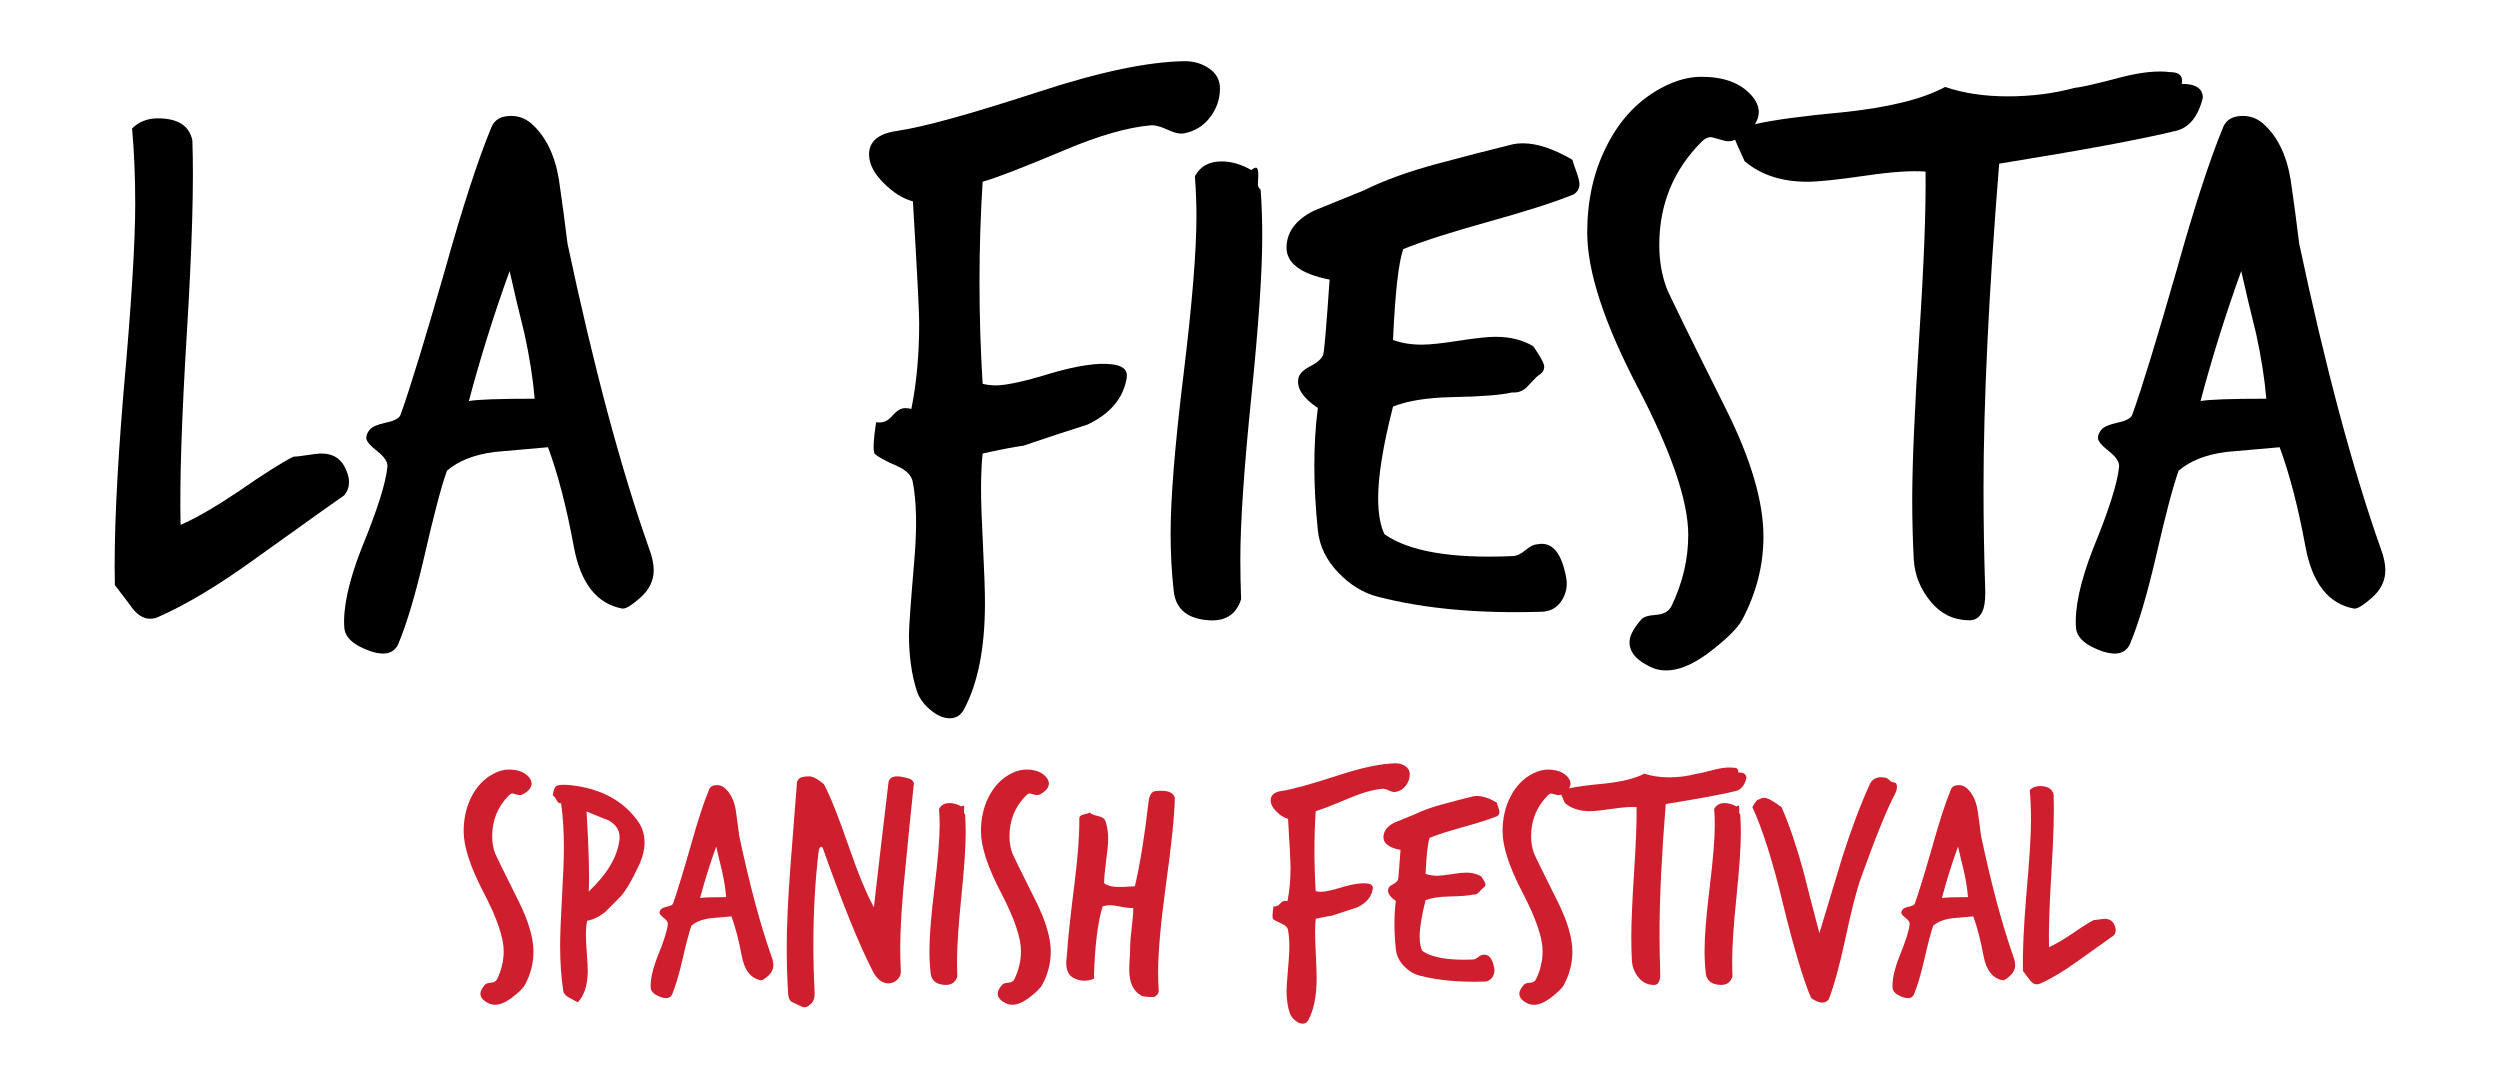
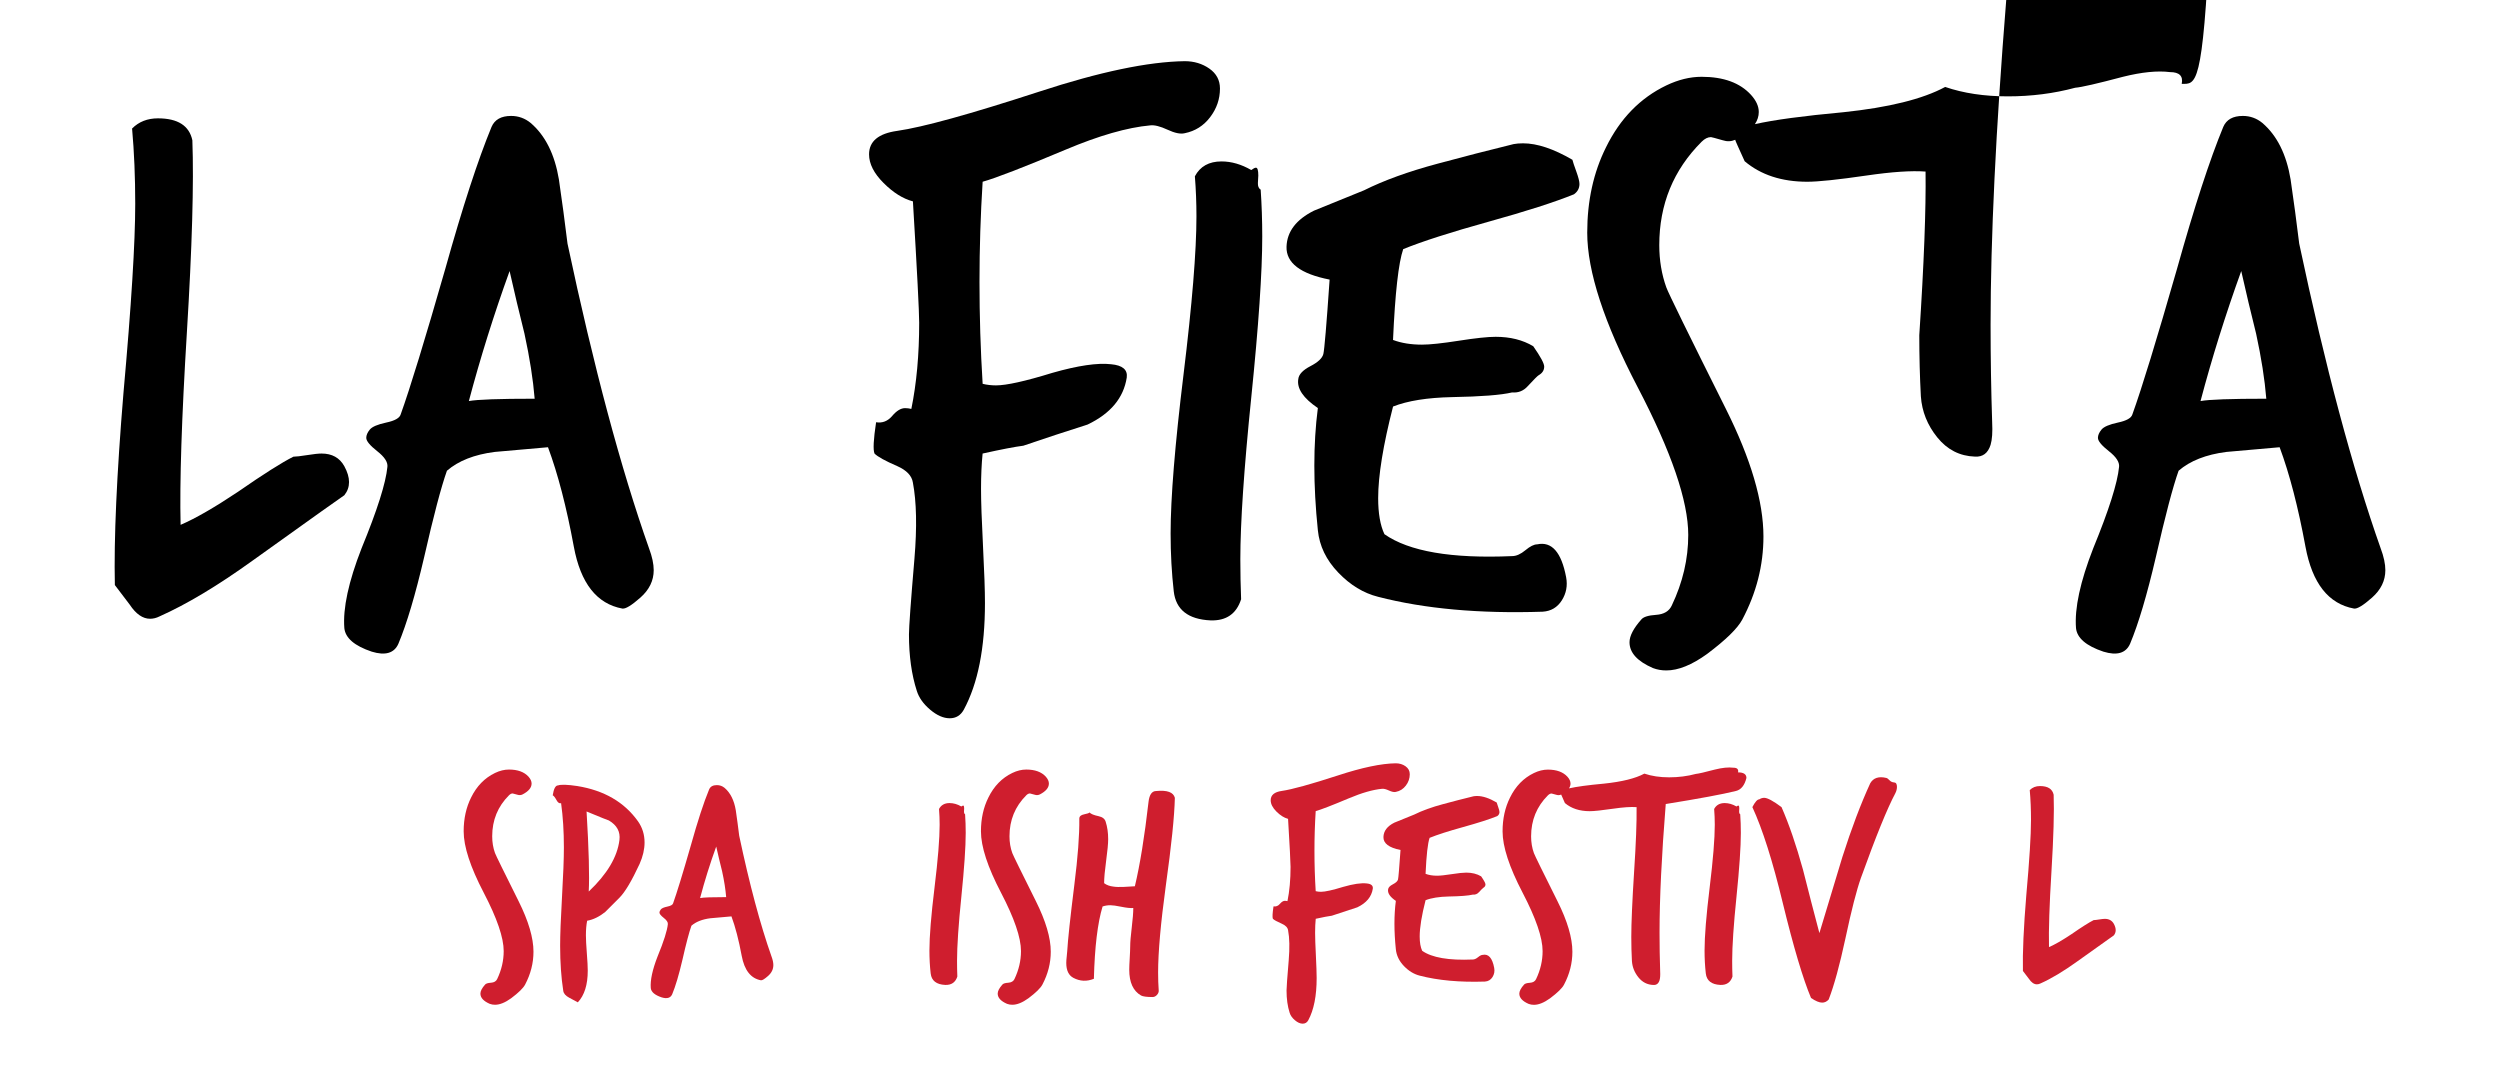
<svg xmlns="http://www.w3.org/2000/svg" version="1.1" id="Layer_1" x="0px" y="0px" viewBox="0 0 841.89 365.33" style="enable-background:new 0 0 841.89 365.33;" xml:space="preserve">
  <style type="text/css">
	.st0{fill:#CF1E2E;}
</style>
  <g>
    <g>
      <path d="M115.96,166.77c-0.35,0.18-10.64,7.51-30.86,21.99c-11.78,8.48-22.25,14.75-31.39,18.82c-1.06,0.53-2.11,0.79-3.17,0.79    c-2.46,0-4.75-1.58-6.85-4.75c-3.17-4.23-4.84-6.42-5.01-6.6c-0.35-15.49,0.61-37.07,2.9-64.72c2.64-29.41,3.96-50.63,3.96-63.66    c0-8.98-0.35-17.43-1.06-25.36c2.28-2.29,5.18-3.43,8.7-3.43c6.68,0,10.55,2.46,11.6,7.39c0.53,14.42-0.09,36-1.85,64.75    c-1.76,28.75-2.46,50.33-2.11,64.75c4.92-2.11,11.34-5.8,19.25-11.08c8.61-5.97,14.86-9.93,18.73-11.87    c0.88,0,2.41-0.18,4.61-0.53c2.2-0.35,3.82-0.53,4.88-0.53c3.52,0,6.07,1.41,7.65,4.24C118.07,160.86,118.07,164.13,115.96,166.77    z" />
      <path d="M218.56,184.64c1.06,2.82,1.58,5.27,1.58,7.38c0,3.52-1.5,6.59-4.49,9.23c-2.99,2.64-5.01,3.86-6.06,3.69    c-8.62-1.58-14.07-8.53-16.35-20.84c-2.46-13.36-5.37-24.53-8.7-33.49c-5.98,0.53-11.96,1.06-17.94,1.58    c-6.86,0.88-12.22,2.99-16.09,6.33c-1.94,5.45-4.49,15.12-7.65,29.01c-2.99,12.83-5.9,22.59-8.71,29.28    c-1.41,3.16-4.4,4.04-8.96,2.64c-5.8-1.94-8.88-4.58-9.23-7.91c-0.53-6.68,1.41-15.65,5.8-26.9c5.28-12.84,8.18-21.98,8.7-27.43    c0.18-1.58-0.97-3.34-3.43-5.27c-2.46-1.94-3.69-3.43-3.69-4.49c0-0.88,0.39-1.8,1.18-2.77c0.79-0.97,2.64-1.76,5.54-2.38    c2.9-0.61,4.53-1.53,4.88-2.77c3.16-8.79,8.17-25.14,15.03-49.06c5.8-20.74,10.99-36.66,15.56-47.74    c1.06-2.46,3.25-3.69,6.59-3.69c2.46,0,4.66,0.79,6.6,2.38c4.92,4.22,8.08,10.55,9.49,18.99c1.06,7.21,2.02,14.42,2.9,21.63    C199.92,123.54,209.06,157.74,218.56,184.64z M180.05,134.27c-0.53-6.5-1.67-13.8-3.43-21.89c-1.76-7.03-3.43-14.06-5.01-21.1    c-5.28,14.6-9.85,29.19-13.72,43.78C160.71,134.53,168.09,134.27,180.05,134.27z" />
      <path d="M410.83,29.82c0,3.52-1.1,6.73-3.3,9.63c-2.2,2.9-5.05,4.7-8.57,5.41c-1.41,0.35-3.34-0.04-5.8-1.19    c-2.46-1.14-4.4-1.62-5.8-1.45c-7.74,0.7-17.24,3.43-28.49,8.17c-14.24,5.98-23.56,9.59-27.96,10.81    c-0.7,11.08-1.06,22.33-1.06,33.76c0,11.43,0.35,22.86,1.06,34.29c1.41,0.35,2.9,0.53,4.49,0.53c3.51,0,9.84-1.4,18.99-4.22    c8.61-2.46,15.21-3.43,19.78-2.9c3.86,0.35,5.62,1.85,5.27,4.48c-1.06,6.86-5.45,12.13-13.19,15.83    c-7.21,2.29-14.42,4.66-21.63,7.12c-2.82,0.36-7.38,1.23-13.72,2.64c-0.35,3.52-0.53,7.47-0.53,11.87    c0,4.22,0.22,10.64,0.66,19.26c0.44,8.61,0.66,15.03,0.66,19.25c0,15.12-2.37,27.07-7.12,35.87c-1.06,1.93-2.64,2.9-4.75,2.9    s-4.31-0.97-6.59-2.9c-2.29-1.94-3.78-4.05-4.49-6.33c-1.76-5.45-2.64-11.78-2.64-18.99c0-2.46,0.61-10.99,1.85-25.58    c0.88-10.55,0.7-19.07-0.53-25.58c-0.35-2.29-2.11-4.13-5.27-5.54c-4.05-1.75-6.59-3.16-7.65-4.22    c-0.53-1.23-0.35-4.75,0.53-10.55c2.11,0.35,3.91-0.35,5.41-2.11c1.49-1.76,2.94-2.64,4.35-2.64c0.7,0,1.41,0.09,2.11,0.26    c1.76-8.61,2.64-18.28,2.64-29.01c0-3.69-0.7-17.32-2.11-40.88c-3.34-0.88-6.64-2.94-9.89-6.2c-3.26-3.25-4.88-6.46-4.88-9.63    c0-4.39,3.16-7.03,9.49-7.91c8.61-1.23,24.53-5.63,47.74-13.19c20.39-6.68,36.75-10.11,49.06-10.28c3.17,0,5.93,0.84,8.31,2.5    C409.64,24.77,410.83,27.01,410.83,29.82z" />
      <path d="M424.54,63.85c0.35,5.1,0.53,10.38,0.53,15.83c0,11.96-1.23,29.98-3.69,54.07c-2.46,24.09-3.69,42.29-3.69,54.6    c0,4.58,0.09,9.05,0.26,13.45c-1.58,4.92-5.01,7.29-10.28,7.12c-7.56-0.35-11.69-3.61-12.4-9.76c-0.7-6.15-1.06-12.66-1.06-19.52    c0-11.96,1.45-29.8,4.35-53.54c2.9-23.74,4.35-41.49,4.35-53.28c0-4.57-0.18-9.05-0.53-13.45c1.76-3.34,4.75-5.01,8.97-5.01    c3.34,0,6.68,0.97,10.02,2.9c0.7-0.53,1.23-0.79,1.58-0.79c0.53,0,0.79,0.88,0.79,2.64c-0.18,2.11-0.18,3.34,0,3.69    C423.92,63.32,424.19,63.67,424.54,63.85z" />
      <path d="M530.04,65.43c-6.51,2.64-16.09,5.72-28.75,9.23c-12.66,3.52-22.25,6.59-28.75,9.23c-1.58,4.57-2.73,14.77-3.43,30.59    c2.81,1.06,6.07,1.58,9.76,1.58c2.64,0,6.76-0.44,12.4-1.32c5.63-0.88,9.76-1.32,12.4-1.32c4.92,0,9.14,1.06,12.66,3.17    c2.46,3.52,3.69,5.8,3.69,6.86c0,1.23-0.62,2.2-1.85,2.9c-0.35,0.18-1.58,1.41-3.69,3.69c-1.41,1.58-3.17,2.29-5.27,2.11    c-3.7,0.88-10.46,1.41-20.31,1.58c-8.26,0.18-14.86,1.23-19.78,3.17c-3.34,13.01-5.01,23.3-5.01,30.86c0,5.1,0.7,9.15,2.11,12.13    c8.26,5.8,22.59,8.27,42.99,7.38c1.4,0,2.9-0.66,4.48-1.98s2.9-1.98,3.96-1.98c4.92-1.06,8.17,2.64,9.76,11.08    c0.53,2.82,0.04,5.41-1.45,7.78c-1.5,2.37-3.65,3.65-6.46,3.82c-21.28,0.7-39.74-0.97-55.39-5.01c-4.93-1.23-9.41-3.96-13.45-8.18    c-4.05-4.22-6.33-8.96-6.86-14.24c-1.58-15.3-1.58-29.01,0-41.15c-4.93-3.34-7.12-6.59-6.59-9.76c0.17-1.58,1.54-3.03,4.09-4.35    c2.55-1.32,4-2.68,4.35-4.09c0.35-1.41,1.06-9.76,2.11-25.06c-9.85-1.93-14.68-5.62-14.51-11.08c0.17-5.1,3.25-9.14,9.23-12.13    c5.63-2.28,11.25-4.57,16.88-6.86c6.68-3.34,14.94-6.33,24.79-8.97c8.44-2.28,16.97-4.48,25.58-6.59    c0.88-0.17,1.93-0.26,3.17-0.26c4.75,0,10.28,1.85,16.62,5.54c0.17,0.7,0.61,2.02,1.32,3.96c0.7,1.94,1.06,3.34,1.06,4.22    C531.88,63.41,531.27,64.55,530.04,65.43z" />
-       <path d="M734.71,28.24c0.53-2.64-0.79-3.96-3.96-3.96c-4.22-0.53-9.49,0-15.83,1.58c-8.62,2.29-13.98,3.52-16.09,3.69    c-7.21,1.94-14.77,2.9-22.68,2.9s-14.95-1.06-21.1-3.17c-7.56,4.08-18.99,6.91-34.29,8.51c-13.45,1.24-23.37,2.57-29.78,4.02    c0.85-1.29,1.3-2.65,1.3-4.09c0-1.93-0.88-3.86-2.64-5.8c-3.7-4.04-9.23-6.06-16.62-6.06c-3.87,0-7.83,0.97-11.87,2.9    c-8.79,4.22-15.56,11.16-20.31,20.83c-4.22,8.44-6.33,18.03-6.33,28.75c0,13.01,5.67,30.38,17.01,52.09    c11.34,21.72,17.01,38.29,17.01,49.71c0,8.09-1.85,16-5.54,23.74c-0.88,1.93-2.64,2.99-5.27,3.17c-2.64,0.17-4.31,0.7-5.01,1.58    c-2.64,2.99-3.96,5.54-3.96,7.65c0,3.52,2.64,6.42,7.91,8.7c1.4,0.53,2.9,0.79,4.48,0.79c4.04,0,8.61-1.85,13.72-5.54    c6.33-4.75,10.28-8.62,11.87-11.6c4.75-8.97,7.12-18.28,7.12-27.96c0-11.78-4.22-26.11-12.66-42.99    c-12.66-25.32-19.34-38.94-20.04-40.88c-1.58-4.39-2.38-9.14-2.38-14.24c0-13.72,4.75-25.32,14.24-34.81    c1.06-1.06,2.11-1.58,3.17-1.58c0.17,0,1.49,0.35,3.95,1.06c1.49,0.49,2.89,0.43,4.23-0.17c0,0.02-0.01,0.03-0.01,0.05    c0,0.18,1.06,2.57,3.17,7.18c5.45,4.61,12.48,6.91,21.1,6.91c3.69,0,10.37-0.7,20.04-2.11c8.44-1.23,15.04-1.67,19.78-1.32    c0.17,12.66-0.53,31.03-2.11,55.12c-1.58,25.14-2.38,43.52-2.38,55.12c0,7.21,0.18,14.07,0.53,20.57c0.35,5.1,2.2,9.71,5.54,13.84    c3.34,4.13,7.56,6.29,12.66,6.46c2.64,0.17,4.39-1.14,5.28-3.96c0.53-1.76,0.7-4.31,0.53-7.65c-0.35-10.72-0.53-21.63-0.53-32.71    c0-29.18,1.75-65.67,5.27-109.45c28.31-4.57,48.18-8.26,59.61-11.08c4.39-1.06,7.38-4.75,8.97-11.08    C741.83,29.82,739.45,28.24,734.71,28.24z" />
+       <path d="M734.71,28.24c0.53-2.64-0.79-3.96-3.96-3.96c-4.22-0.53-9.49,0-15.83,1.58c-8.62,2.29-13.98,3.52-16.09,3.69    c-7.21,1.94-14.77,2.9-22.68,2.9s-14.95-1.06-21.1-3.17c-7.56,4.08-18.99,6.91-34.29,8.51c-13.45,1.24-23.37,2.57-29.78,4.02    c0.85-1.29,1.3-2.65,1.3-4.09c0-1.93-0.88-3.86-2.64-5.8c-3.7-4.04-9.23-6.06-16.62-6.06c-3.87,0-7.83,0.97-11.87,2.9    c-8.79,4.22-15.56,11.16-20.31,20.83c-4.22,8.44-6.33,18.03-6.33,28.75c0,13.01,5.67,30.38,17.01,52.09    c11.34,21.72,17.01,38.29,17.01,49.71c0,8.09-1.85,16-5.54,23.74c-0.88,1.93-2.64,2.99-5.27,3.17c-2.64,0.17-4.31,0.7-5.01,1.58    c-2.64,2.99-3.96,5.54-3.96,7.65c0,3.52,2.64,6.42,7.91,8.7c1.4,0.53,2.9,0.79,4.48,0.79c4.04,0,8.61-1.85,13.72-5.54    c6.33-4.75,10.28-8.62,11.87-11.6c4.75-8.97,7.12-18.28,7.12-27.96c0-11.78-4.22-26.11-12.66-42.99    c-12.66-25.32-19.34-38.94-20.04-40.88c-1.58-4.39-2.38-9.14-2.38-14.24c0-13.72,4.75-25.32,14.24-34.81    c1.06-1.06,2.11-1.58,3.17-1.58c0.17,0,1.49,0.35,3.95,1.06c1.49,0.49,2.89,0.43,4.23-0.17c0,0.02-0.01,0.03-0.01,0.05    c0,0.18,1.06,2.57,3.17,7.18c5.45,4.61,12.48,6.91,21.1,6.91c3.69,0,10.37-0.7,20.04-2.11c8.44-1.23,15.04-1.67,19.78-1.32    c0.17,12.66-0.53,31.03-2.11,55.12c0,7.21,0.18,14.07,0.53,20.57c0.35,5.1,2.2,9.71,5.54,13.84    c3.34,4.13,7.56,6.29,12.66,6.46c2.64,0.17,4.39-1.14,5.28-3.96c0.53-1.76,0.7-4.31,0.53-7.65c-0.35-10.72-0.53-21.63-0.53-32.71    c0-29.18,1.75-65.67,5.27-109.45c28.31-4.57,48.18-8.26,59.61-11.08c4.39-1.06,7.38-4.75,8.97-11.08    C741.83,29.82,739.45,28.24,734.71,28.24z" />
      <path d="M801.7,184.64c1.06,2.82,1.58,5.27,1.58,7.38c0,3.52-1.5,6.59-4.48,9.23c-2.99,2.64-5.01,3.86-6.07,3.69    c-8.62-1.58-14.07-8.53-16.35-20.84c-2.46-13.36-5.37-24.53-8.7-33.49c-5.98,0.53-11.96,1.06-17.93,1.58    c-6.86,0.88-12.22,2.99-16.09,6.33c-1.94,5.45-4.48,15.12-7.65,29.01c-2.99,12.83-5.89,22.59-8.7,29.28    c-1.41,3.16-4.4,4.04-8.97,2.64c-5.8-1.94-8.88-4.58-9.23-7.91c-0.53-6.68,1.41-15.65,5.8-26.9c5.27-12.84,8.17-21.98,8.7-27.43    c0.17-1.58-0.97-3.34-3.43-5.27c-2.46-1.94-3.69-3.43-3.69-4.49c0-0.88,0.4-1.8,1.19-2.77c0.79-0.97,2.64-1.76,5.54-2.38    c2.9-0.61,4.53-1.53,4.88-2.77c3.17-8.79,8.18-25.14,15.04-49.06c5.8-20.74,10.99-36.66,15.56-47.74    c1.06-2.46,3.25-3.69,6.59-3.69c2.46,0,4.66,0.79,6.59,2.38c4.92,4.22,8.08,10.55,9.49,18.99c1.06,7.21,2.02,14.42,2.9,21.63    C783.06,123.54,792.2,157.74,801.7,184.64z M763.19,134.27c-0.53-6.5-1.67-13.8-3.43-21.89c-1.76-7.03-3.43-14.06-5.01-21.1    c-5.27,14.6-9.85,29.19-13.71,43.78C743.85,134.53,751.23,134.27,763.19,134.27z" />
    </g>
    <g>
      <path class="st0" d="M179.02,263.86c0,1.39-1.01,2.61-3.03,3.66c-0.56,0.28-1.15,0.31-1.78,0.1c-0.98-0.28-1.5-0.42-1.57-0.42    c-0.42,0-0.84,0.21-1.25,0.63c-3.76,3.76-5.64,8.36-5.64,13.79c0,2.02,0.31,3.9,0.94,5.64c0.28,0.77,2.93,6.17,7.94,16.2    c3.34,6.69,5.02,12.37,5.02,17.03c0,3.83-0.94,7.52-2.82,11.08c-0.63,1.18-2.19,2.72-4.7,4.6c-2.02,1.46-3.83,2.19-5.43,2.19    c-0.63,0-1.22-0.1-1.78-0.31c-2.09-0.91-3.14-2.06-3.14-3.45c0-0.84,0.52-1.85,1.57-3.03c0.28-0.35,0.94-0.56,1.99-0.63    c1.04-0.07,1.74-0.49,2.09-1.25c1.46-3.06,2.19-6.2,2.19-9.4c0-4.53-2.25-11.09-6.74-19.7c-4.49-8.6-6.74-15.48-6.74-20.64    c0-4.25,0.84-8.05,2.51-11.39c1.88-3.83,4.56-6.58,8.05-8.26c1.6-0.77,3.17-1.15,4.7-1.15c2.93,0,5.12,0.8,6.58,2.4    C178.67,262.33,179.02,263.1,179.02,263.86z" />
      <path class="st0" d="M215.39,290.93c-2.65,5.71-4.91,9.51-6.79,11.39c-2.93,2.93-4.53,4.53-4.81,4.81    c-2.02,1.6-4.04,2.58-6.06,2.93c-0.28,1.39-0.42,3.03-0.42,4.91c0,1.32,0.1,3.33,0.31,6.01c0.21,2.68,0.31,4.65,0.31,5.9    c0,4.74-1.12,8.29-3.34,10.66l-2.93-1.57c-1.18-0.63-1.85-1.39-1.98-2.3c-0.7-4.53-1.05-9.58-1.05-15.15    c0-3.69,0.21-9.2,0.63-16.51c0.42-7.31,0.63-12.85,0.63-16.62c0-5.43-0.31-10.41-0.94-14.94c-0.56,0.21-1.08-0.14-1.57-1.05    c-0.49-0.9-0.91-1.43-1.25-1.57c0.35-2.23,0.94-3.34,1.78-3.34c1.04-0.35,3.2-0.28,6.48,0.21c9.06,1.46,15.88,5.43,20.48,11.91    c1.46,2.09,2.19,4.46,2.19,7.1C217.06,286.01,216.5,288.42,215.39,290.93z M208.6,282.88c0.35-2.79-0.84-4.98-3.55-6.58    c-0.14,0-2.65-1.01-7.52-3.03c0.77,12.82,1.01,21.81,0.73,26.96C204.45,294.37,207.9,288.59,208.6,282.88z" />
      <path class="st0" d="M259.8,322.07c0.42,1.12,0.63,2.09,0.63,2.93c0,1.39-0.59,2.61-1.78,3.66c-1.18,1.04-1.98,1.53-2.4,1.46    c-3.41-0.63-5.57-3.38-6.48-8.25c-0.98-5.29-2.13-9.72-3.45-13.27c-2.37,0.21-4.74,0.42-7.11,0.63c-2.72,0.35-4.84,1.18-6.37,2.51    c-0.77,2.16-1.78,5.99-3.03,11.49c-1.19,5.09-2.34,8.95-3.45,11.6c-0.56,1.25-1.74,1.6-3.55,1.04c-2.3-0.77-3.52-1.81-3.66-3.13    c-0.21-2.65,0.56-6.2,2.3-10.66c2.09-5.08,3.24-8.71,3.45-10.87c0.07-0.63-0.38-1.32-1.36-2.09c-0.98-0.77-1.46-1.36-1.46-1.78    c0-0.35,0.16-0.71,0.47-1.1c0.31-0.38,1.05-0.7,2.19-0.94c1.15-0.24,1.79-0.61,1.93-1.1c1.25-3.48,3.24-9.96,5.96-19.44    c2.3-8.22,4.35-14.52,6.17-18.91c0.42-0.98,1.29-1.46,2.61-1.46c0.98,0,1.85,0.31,2.61,0.94c1.95,1.67,3.2,4.18,3.76,7.52    c0.42,2.86,0.8,5.71,1.15,8.57C252.41,297.86,256.04,311.41,259.8,322.07z M244.54,302.11c-0.21-2.58-0.66-5.47-1.36-8.67    c-0.7-2.79-1.36-5.57-1.99-8.36c-2.09,5.78-3.9,11.56-5.43,17.35C236.88,302.21,239.8,302.11,244.54,302.11z" />
-       <path class="st0" d="M307.76,263.76c-0.98,9.34-1.92,18.7-2.82,28.11c-1.19,11.15-1.78,20.45-1.78,27.9    c0,2.44,0.07,4.84,0.21,7.21c0.07,1.11-0.33,2.09-1.2,2.93c-0.87,0.84-1.86,1.25-2.98,1.25c-2.16,0-3.97-1.46-5.43-4.39    c-4.46-8.71-10-22.36-16.61-40.96c-0.14-0.42-0.31-0.63-0.52-0.63c-0.49,0-0.8,0.49-0.94,1.46c-1.19,9.96-1.78,20.45-1.78,31.45    c0,5.3,0.14,10.69,0.42,16.2c0.07,2.02-0.52,3.41-1.78,4.18c-0.49,0.49-1.01,0.73-1.57,0.73c-0.49,0-1.12-0.21-1.88-0.63    c-1.04-0.49-1.71-0.8-1.98-0.94c-0.91-0.28-1.46-1.12-1.67-2.51c-0.07-1.12-0.14-2.26-0.21-3.45c-0.21-3.9-0.31-7.98-0.31-12.23    c0-7.38,0.42-16.62,1.25-27.69c1.32-16.86,2.05-26.19,2.19-28c0.07-1.53,1.36-2.3,3.87-2.3c1.18-0.14,2.93,0.73,5.22,2.61    c2.23,4.25,4.98,11.15,8.26,20.69c3.14,9.13,5.99,16.06,8.57,20.79c1.05-9.26,2.68-23.27,4.91-42.01    c0.21-1.39,1.22-2.09,3.03-2.09c0.63,0,1.36,0.1,2.19,0.31c1.11,0.28,1.78,0.45,1.98,0.52    C307.1,262.57,307.55,263.06,307.76,263.76z" />
      <path class="st0" d="M325,274.21c0.14,2.02,0.21,4.11,0.21,6.27c0,4.74-0.49,11.88-1.46,21.42c-0.98,9.54-1.46,16.76-1.46,21.63    c0,1.81,0.03,3.59,0.1,5.33c-0.63,1.95-1.98,2.89-4.07,2.82c-3-0.14-4.63-1.43-4.91-3.87c-0.28-2.44-0.42-5.02-0.42-7.73    c0-4.74,0.57-11.81,1.72-21.21c1.15-9.41,1.72-16.44,1.72-21.11c0-1.81-0.07-3.59-0.21-5.33c0.7-1.32,1.88-1.99,3.55-1.99    c1.32,0,2.65,0.38,3.97,1.15c0.28-0.21,0.49-0.31,0.63-0.31c0.21,0,0.31,0.35,0.31,1.05c-0.07,0.84-0.07,1.32,0,1.46    C324.76,274,324.86,274.14,325,274.21z" />
      <path class="st0" d="M353.22,263.86c0,1.39-1.01,2.61-3.03,3.66c-0.56,0.28-1.15,0.31-1.78,0.1c-0.98-0.28-1.5-0.42-1.57-0.42    c-0.42,0-0.84,0.21-1.25,0.63c-3.76,3.76-5.64,8.36-5.64,13.79c0,2.02,0.31,3.9,0.94,5.64c0.28,0.77,2.93,6.17,7.94,16.2    c3.34,6.69,5.02,12.37,5.02,17.03c0,3.83-0.94,7.52-2.82,11.08c-0.63,1.18-2.19,2.72-4.7,4.6c-2.02,1.46-3.83,2.19-5.43,2.19    c-0.63,0-1.22-0.1-1.78-0.31c-2.09-0.91-3.14-2.06-3.14-3.45c0-0.84,0.52-1.85,1.57-3.03c0.28-0.35,0.94-0.56,1.99-0.63    c1.04-0.07,1.74-0.49,2.09-1.25c1.46-3.06,2.19-6.2,2.19-9.4c0-4.53-2.25-11.09-6.74-19.7c-4.49-8.6-6.74-15.48-6.74-20.64    c0-4.25,0.84-8.05,2.51-11.39c1.88-3.83,4.56-6.58,8.05-8.26c1.6-0.77,3.17-1.15,4.7-1.15c2.93,0,5.12,0.8,6.58,2.4    C352.87,262.33,353.22,263.1,353.22,263.86z" />
      <path class="st0" d="M395.64,268.67c-0.14,6.2-1.15,16.02-3.03,29.47c-1.74,12.75-2.61,22.54-2.61,29.36    c0,2.16,0.07,4.21,0.21,6.17c0,0.49-0.21,0.96-0.63,1.41c-0.42,0.45-0.91,0.68-1.46,0.68c-1.95,0-3.24-0.18-3.87-0.52    c-2.65-1.53-3.97-4.42-3.97-8.67c0-0.84,0.05-2.14,0.16-3.92c0.1-1.78,0.16-3.08,0.16-3.92c0-1.39,0.17-3.52,0.52-6.37    c0.35-2.86,0.52-5.05,0.52-6.58c-0.98,0.07-2.32-0.07-4.02-0.42c-1.71-0.35-2.94-0.52-3.71-0.52c-0.91,0-1.78,0.14-2.61,0.42    c-1.67,5.5-2.65,13.62-2.93,24.35c-2.37,0.97-4.67,0.87-6.9-0.31c-1.6-0.84-2.4-2.51-2.4-5.02c0-0.56,0.05-1.31,0.16-2.25    c0.1-0.94,0.16-1.52,0.16-1.72c0.21-3.76,1.01-11.22,2.4-22.36c1.18-9.33,1.74-16.75,1.67-22.26c0-0.77,0.54-1.25,1.62-1.46    c1.08-0.21,1.69-0.42,1.83-0.63c0.42,0.49,1.43,0.91,3.03,1.25c1.32,0.28,2.12,0.91,2.4,1.88c0.56,1.74,0.84,3.69,0.84,5.85    c0,1.53-0.23,3.95-0.68,7.26c-0.45,3.31-0.68,5.84-0.68,7.58c0.84,0.63,1.88,1.01,3.14,1.15c0.84,0.14,2.02,0.17,3.55,0.1    c2.02-0.14,3.24-0.21,3.66-0.21c1.74-7.31,3.27-16.79,4.6-28.42c0.28-2.44,1.15-3.66,2.61-3.66    C393.06,266.02,395.15,266.79,395.64,268.67z" />
      <path class="st0" d="M474.75,260.73c0,1.39-0.44,2.66-1.31,3.81c-0.87,1.15-2,1.87-3.4,2.14c-0.56,0.14-1.32-0.02-2.3-0.47    c-0.98-0.45-1.74-0.64-2.3-0.58c-3.07,0.28-6.83,1.36-11.29,3.24c-5.64,2.37-9.34,3.8-11.08,4.28c-0.28,4.39-0.42,8.85-0.42,13.38    c0,4.53,0.14,9.06,0.42,13.58c0.56,0.14,1.15,0.21,1.78,0.21c1.39,0,3.9-0.56,7.52-1.67c3.41-0.98,6.02-1.36,7.84-1.15    c1.53,0.14,2.23,0.73,2.09,1.78c-0.42,2.72-2.16,4.81-5.22,6.27c-2.86,0.91-5.71,1.85-8.57,2.82c-1.12,0.14-2.93,0.49-5.43,1.04    c-0.14,1.39-0.21,2.96-0.21,4.7c0,1.67,0.09,4.22,0.26,7.63c0.17,3.41,0.26,5.96,0.26,7.63c0,5.99-0.94,10.73-2.82,14.21    c-0.42,0.77-1.04,1.15-1.88,1.15s-1.71-0.38-2.61-1.15c-0.91-0.77-1.5-1.6-1.78-2.51c-0.7-2.16-1.05-4.67-1.05-7.52    c0-0.98,0.24-4.35,0.73-10.14c0.35-4.18,0.28-7.56-0.21-10.14c-0.14-0.9-0.84-1.64-2.09-2.19c-1.6-0.7-2.61-1.25-3.03-1.67    c-0.21-0.49-0.14-1.88,0.21-4.18c0.84,0.14,1.55-0.14,2.14-0.84c0.59-0.69,1.17-1.04,1.72-1.04c0.28,0,0.56,0.04,0.84,0.1    c0.7-3.41,1.04-7.25,1.04-11.49c0-1.46-0.28-6.86-0.84-16.2c-1.32-0.35-2.63-1.17-3.92-2.46c-1.29-1.29-1.93-2.56-1.93-3.81    c0-1.74,1.25-2.79,3.76-3.14c3.41-0.49,9.72-2.23,18.91-5.22c8.08-2.65,14.56-4.01,19.44-4.08c1.25,0,2.35,0.33,3.29,0.99    C474.28,258.73,474.75,259.61,474.75,260.73z" />
      <path class="st0" d="M504.21,274.83c-2.58,1.05-6.37,2.26-11.39,3.66c-5.02,1.39-8.81,2.61-11.39,3.66    c-0.63,1.81-1.08,5.85-1.36,12.12c1.11,0.42,2.4,0.63,3.87,0.63c1.05,0,2.68-0.17,4.91-0.52c2.23-0.35,3.87-0.52,4.91-0.52    c1.95,0,3.62,0.42,5.02,1.25c0.97,1.39,1.46,2.3,1.46,2.72c0,0.49-0.24,0.87-0.73,1.15c-0.14,0.07-0.63,0.56-1.46,1.46    c-0.56,0.63-1.25,0.91-2.09,0.83c-1.46,0.35-4.15,0.56-8.05,0.63c-3.27,0.07-5.89,0.49-7.84,1.25c-1.32,5.16-1.98,9.23-1.98,12.23    c0,2.02,0.28,3.62,0.84,4.81c3.27,2.3,8.95,3.28,17.03,2.93c0.56,0,1.15-0.26,1.78-0.78c0.63-0.52,1.15-0.78,1.57-0.78    c1.95-0.42,3.24,1.04,3.87,4.39c0.21,1.12,0.02,2.14-0.57,3.08c-0.59,0.94-1.45,1.45-2.56,1.52c-8.43,0.28-15.74-0.38-21.94-1.99    c-1.95-0.49-3.73-1.57-5.33-3.24c-1.6-1.67-2.51-3.55-2.72-5.64c-0.63-6.06-0.63-11.5,0-16.3c-1.95-1.32-2.82-2.61-2.61-3.87    c0.07-0.63,0.61-1.2,1.62-1.72c1.01-0.52,1.58-1.06,1.72-1.62c0.14-0.56,0.42-3.87,0.84-9.93c-3.9-0.77-5.82-2.23-5.75-4.39    c0.07-2.02,1.29-3.62,3.66-4.81c2.23-0.91,4.46-1.81,6.69-2.72c2.65-1.32,5.92-2.51,9.82-3.55c3.34-0.9,6.72-1.78,10.14-2.61    c0.35-0.07,0.77-0.1,1.25-0.1c1.88,0,4.08,0.73,6.58,2.19c0.07,0.28,0.24,0.8,0.52,1.57c0.28,0.77,0.42,1.32,0.42,1.67    C504.94,274.03,504.7,274.49,504.21,274.83z" />
      <path class="st0" d="M585.3,260.1c0.21-1.05-0.31-1.57-1.57-1.57c-1.67-0.21-3.76,0-6.27,0.63c-3.41,0.91-5.54,1.39-6.37,1.46    c-2.86,0.77-5.85,1.15-8.99,1.15c-3.14,0-5.92-0.42-8.36-1.25c-3,1.62-7.52,2.74-13.58,3.37c-5.34,0.49-9.26,1.02-11.8,1.6    c0.34-0.51,0.52-1.05,0.52-1.62c0-0.77-0.35-1.53-1.04-2.3c-1.46-1.6-3.66-2.4-6.58-2.4c-1.53,0-3.1,0.38-4.7,1.15    c-3.48,1.67-6.17,4.42-8.05,8.26c-1.67,3.34-2.51,7.14-2.51,11.39c0,5.16,2.25,12.03,6.74,20.64c4.49,8.6,6.74,15.17,6.74,19.7    c0,3.2-0.73,6.34-2.19,9.4c-0.35,0.77-1.05,1.18-2.09,1.25c-1.05,0.07-1.71,0.28-1.99,0.63c-1.05,1.18-1.57,2.19-1.57,3.03    c0,1.39,1.05,2.54,3.14,3.45c0.56,0.21,1.15,0.31,1.78,0.31c1.6,0,3.41-0.73,5.43-2.19c2.51-1.88,4.08-3.41,4.7-4.6    c1.88-3.55,2.82-7.25,2.82-11.08c0-4.67-1.67-10.34-5.02-17.03c-5.02-10.03-7.66-15.43-7.94-16.2c-0.63-1.74-0.94-3.62-0.94-5.64    c0-5.43,1.88-10.03,5.64-13.79c0.42-0.42,0.84-0.63,1.25-0.63c0.07,0,0.59,0.14,1.57,0.42c0.59,0.2,1.15,0.17,1.67-0.07    c0,0.01,0,0.01,0,0.02c0,0.07,0.42,1.02,1.25,2.84c2.16,1.83,4.95,2.74,8.36,2.74c1.46,0,4.11-0.28,7.94-0.84    c3.34-0.49,5.96-0.66,7.84-0.52c0.07,5.02-0.21,12.3-0.84,21.84c-0.63,9.96-0.94,17.24-0.94,21.84c0,2.86,0.07,5.57,0.21,8.15    c0.14,2.02,0.87,3.85,2.19,5.49c1.32,1.64,2.99,2.49,5.02,2.56c1.04,0.07,1.74-0.45,2.09-1.57c0.21-0.7,0.28-1.71,0.21-3.03    c-0.14-4.25-0.21-8.57-0.21-12.96c0-11.56,0.7-26.02,2.09-43.37c11.22-1.81,19.09-3.27,23.62-4.39c1.74-0.42,2.93-1.88,3.55-4.39    C588.12,260.73,587.18,260.1,585.3,260.1z" />
      <path class="st0" d="M586.03,274.21c0.14,2.02,0.21,4.11,0.21,6.27c0,4.74-0.49,11.88-1.46,21.42    c-0.98,9.54-1.46,16.76-1.46,21.63c0,1.81,0.03,3.59,0.1,5.33c-0.63,1.95-1.98,2.89-4.07,2.82c-3-0.14-4.63-1.43-4.91-3.87    c-0.28-2.44-0.42-5.02-0.42-7.73c0-4.74,0.57-11.81,1.72-21.21c1.15-9.41,1.72-16.44,1.72-21.11c0-1.81-0.07-3.59-0.21-5.33    c0.7-1.32,1.88-1.99,3.55-1.99c1.32,0,2.65,0.38,3.97,1.15c0.28-0.21,0.49-0.31,0.63-0.31c0.21,0,0.31,0.35,0.31,1.05    c-0.07,0.84-0.07,1.32,0,1.46C585.79,274,585.89,274.14,586.03,274.21z" />
      <path class="st0" d="M638.28,267.1c-2.72,5.09-6.58,14.6-11.6,28.53c-1.46,4.11-3.21,10.9-5.22,20.38    c-1.95,9.06-3.83,15.92-5.64,20.58c-0.63,0.7-1.36,1.05-2.19,1.05c-0.98,0-2.23-0.52-3.76-1.57c-2.72-6.48-5.89-17.14-9.51-31.98    c-3.41-14.14-6.83-24.9-10.24-32.29c0.9-1.74,1.67-2.61,2.3-2.61c0.56-0.35,1.11-0.52,1.67-0.52c1.11,0,3.06,1.05,5.85,3.14    c2.51,5.71,4.91,12.71,7.21,21c1.81,7.18,3.66,14.32,5.54,21.42c2.58-8.5,5.15-17.03,7.73-25.6c3.06-9.61,6.2-17.9,9.4-24.87    c1.05-1.81,2.86-2.4,5.43-1.78c0.28,0.07,0.63,0.33,1.05,0.78c0.42,0.45,0.94,0.7,1.57,0.73c0.63,0.04,0.94,0.54,0.94,1.52    C638.8,265.71,638.63,266.41,638.28,267.1z" />
-       <path class="st0" d="M677.99,322.07c0.42,1.12,0.63,2.09,0.63,2.93c0,1.39-0.59,2.61-1.78,3.66c-1.18,1.04-1.98,1.53-2.4,1.46    c-3.41-0.63-5.57-3.38-6.48-8.25c-0.98-5.29-2.13-9.72-3.45-13.27c-2.37,0.21-4.74,0.42-7.11,0.63c-2.72,0.35-4.84,1.18-6.37,2.51    c-0.77,2.16-1.78,5.99-3.03,11.49c-1.19,5.09-2.34,8.95-3.45,11.6c-0.56,1.25-1.74,1.6-3.55,1.04c-2.3-0.77-3.52-1.81-3.66-3.13    c-0.21-2.65,0.56-6.2,2.3-10.66c2.09-5.08,3.24-8.71,3.45-10.87c0.07-0.63-0.38-1.32-1.36-2.09c-0.98-0.77-1.46-1.36-1.46-1.78    c0-0.35,0.16-0.71,0.47-1.1c0.31-0.38,1.05-0.7,2.19-0.94c1.15-0.24,1.79-0.61,1.93-1.1c1.25-3.48,3.24-9.96,5.96-19.44    c2.3-8.22,4.35-14.52,6.17-18.91c0.42-0.98,1.29-1.46,2.61-1.46c0.98,0,1.85,0.31,2.61,0.94c1.95,1.67,3.2,4.18,3.76,7.52    c0.42,2.86,0.8,5.71,1.15,8.57C670.6,297.86,674.23,311.41,677.99,322.07z M662.73,302.11c-0.21-2.58-0.66-5.47-1.36-8.67    c-0.7-2.79-1.36-5.57-1.99-8.36c-2.09,5.78-3.9,11.56-5.43,17.35C655.07,302.21,657.99,302.11,662.73,302.11z" />
      <path class="st0" d="M711.85,314.99c-0.14,0.07-4.22,2.97-12.23,8.71c-4.67,3.36-8.81,5.85-12.43,7.46    c-0.42,0.21-0.84,0.32-1.25,0.32c-0.98,0-1.88-0.63-2.72-1.89c-1.25-1.68-1.92-2.55-1.99-2.61c-0.14-6.14,0.24-14.69,1.15-25.64    c1.05-11.65,1.57-20.06,1.57-25.22c0-3.56-0.14-6.91-0.42-10.05c0.9-0.91,2.05-1.36,3.45-1.36c2.65,0,4.18,0.98,4.6,2.93    c0.21,5.71-0.04,14.26-0.73,25.65c-0.7,11.39-0.98,19.94-0.84,25.65c1.95-0.83,4.49-2.3,7.63-4.39c3.41-2.37,5.89-3.93,7.42-4.7    c0.35,0,0.96-0.07,1.83-0.21c0.87-0.14,1.52-0.21,1.93-0.21c1.39,0,2.4,0.56,3.03,1.68C712.68,312.64,712.68,313.94,711.85,314.99    z" />
    </g>
  </g>
</svg>